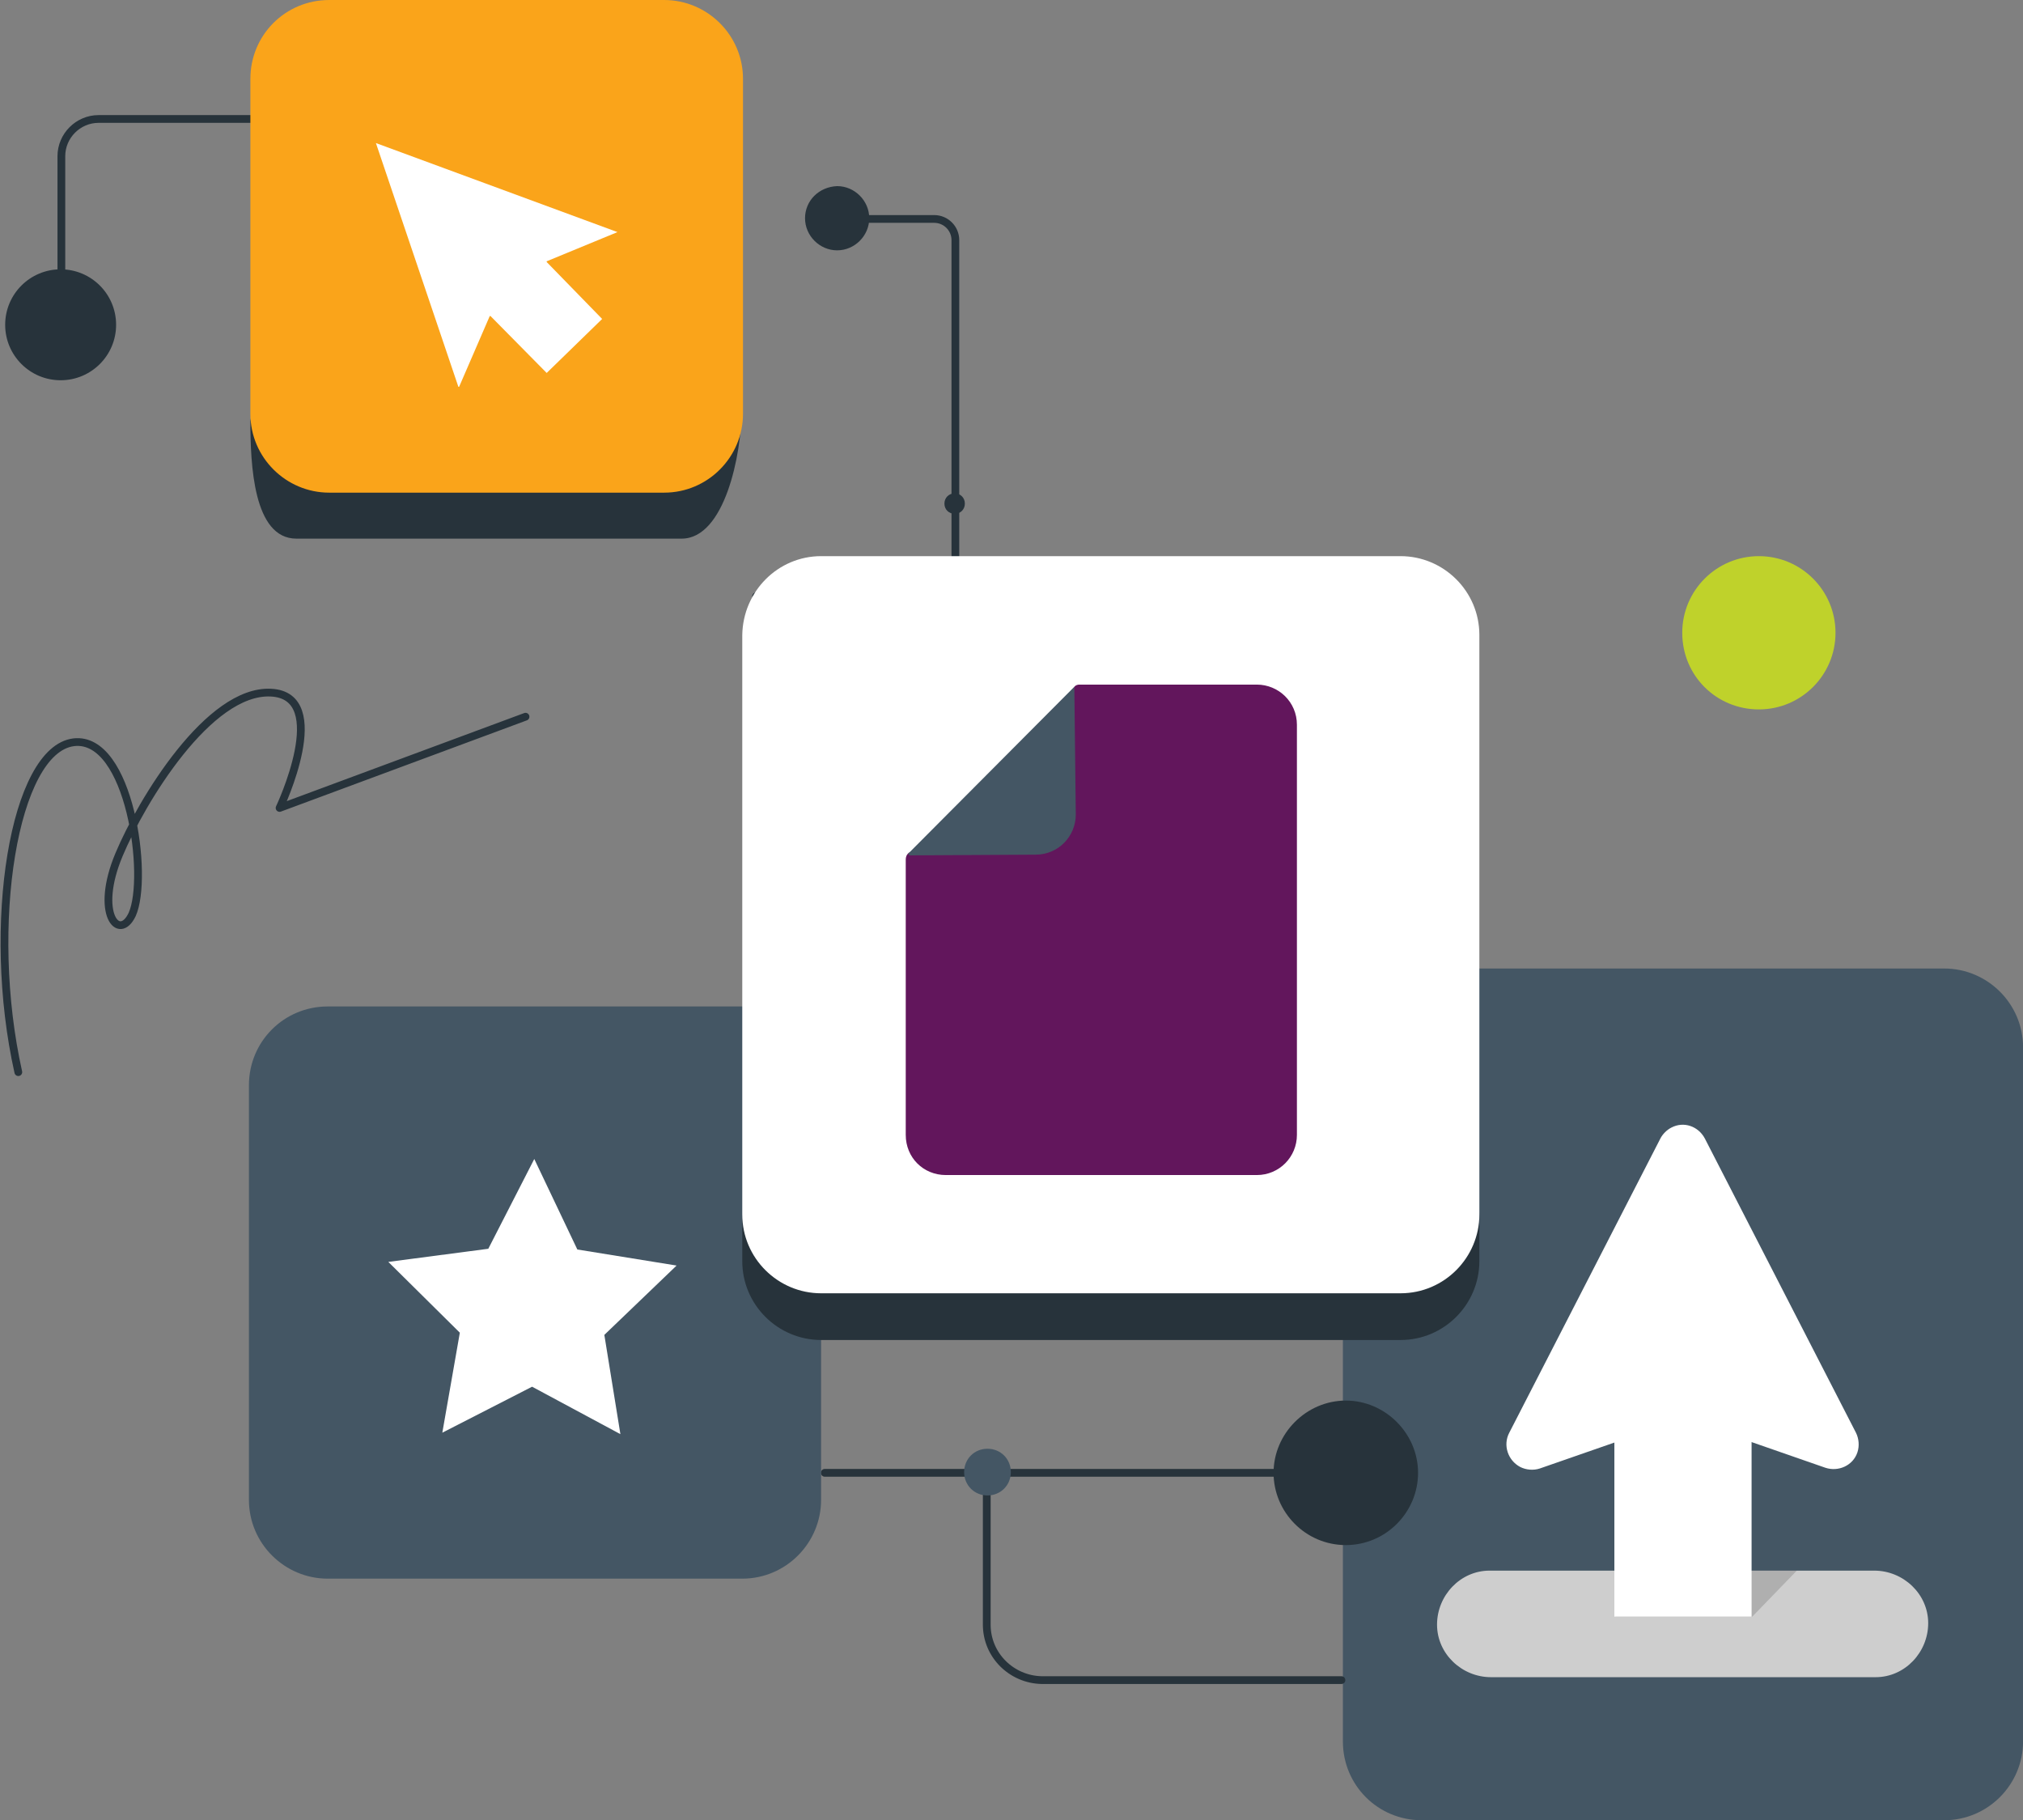
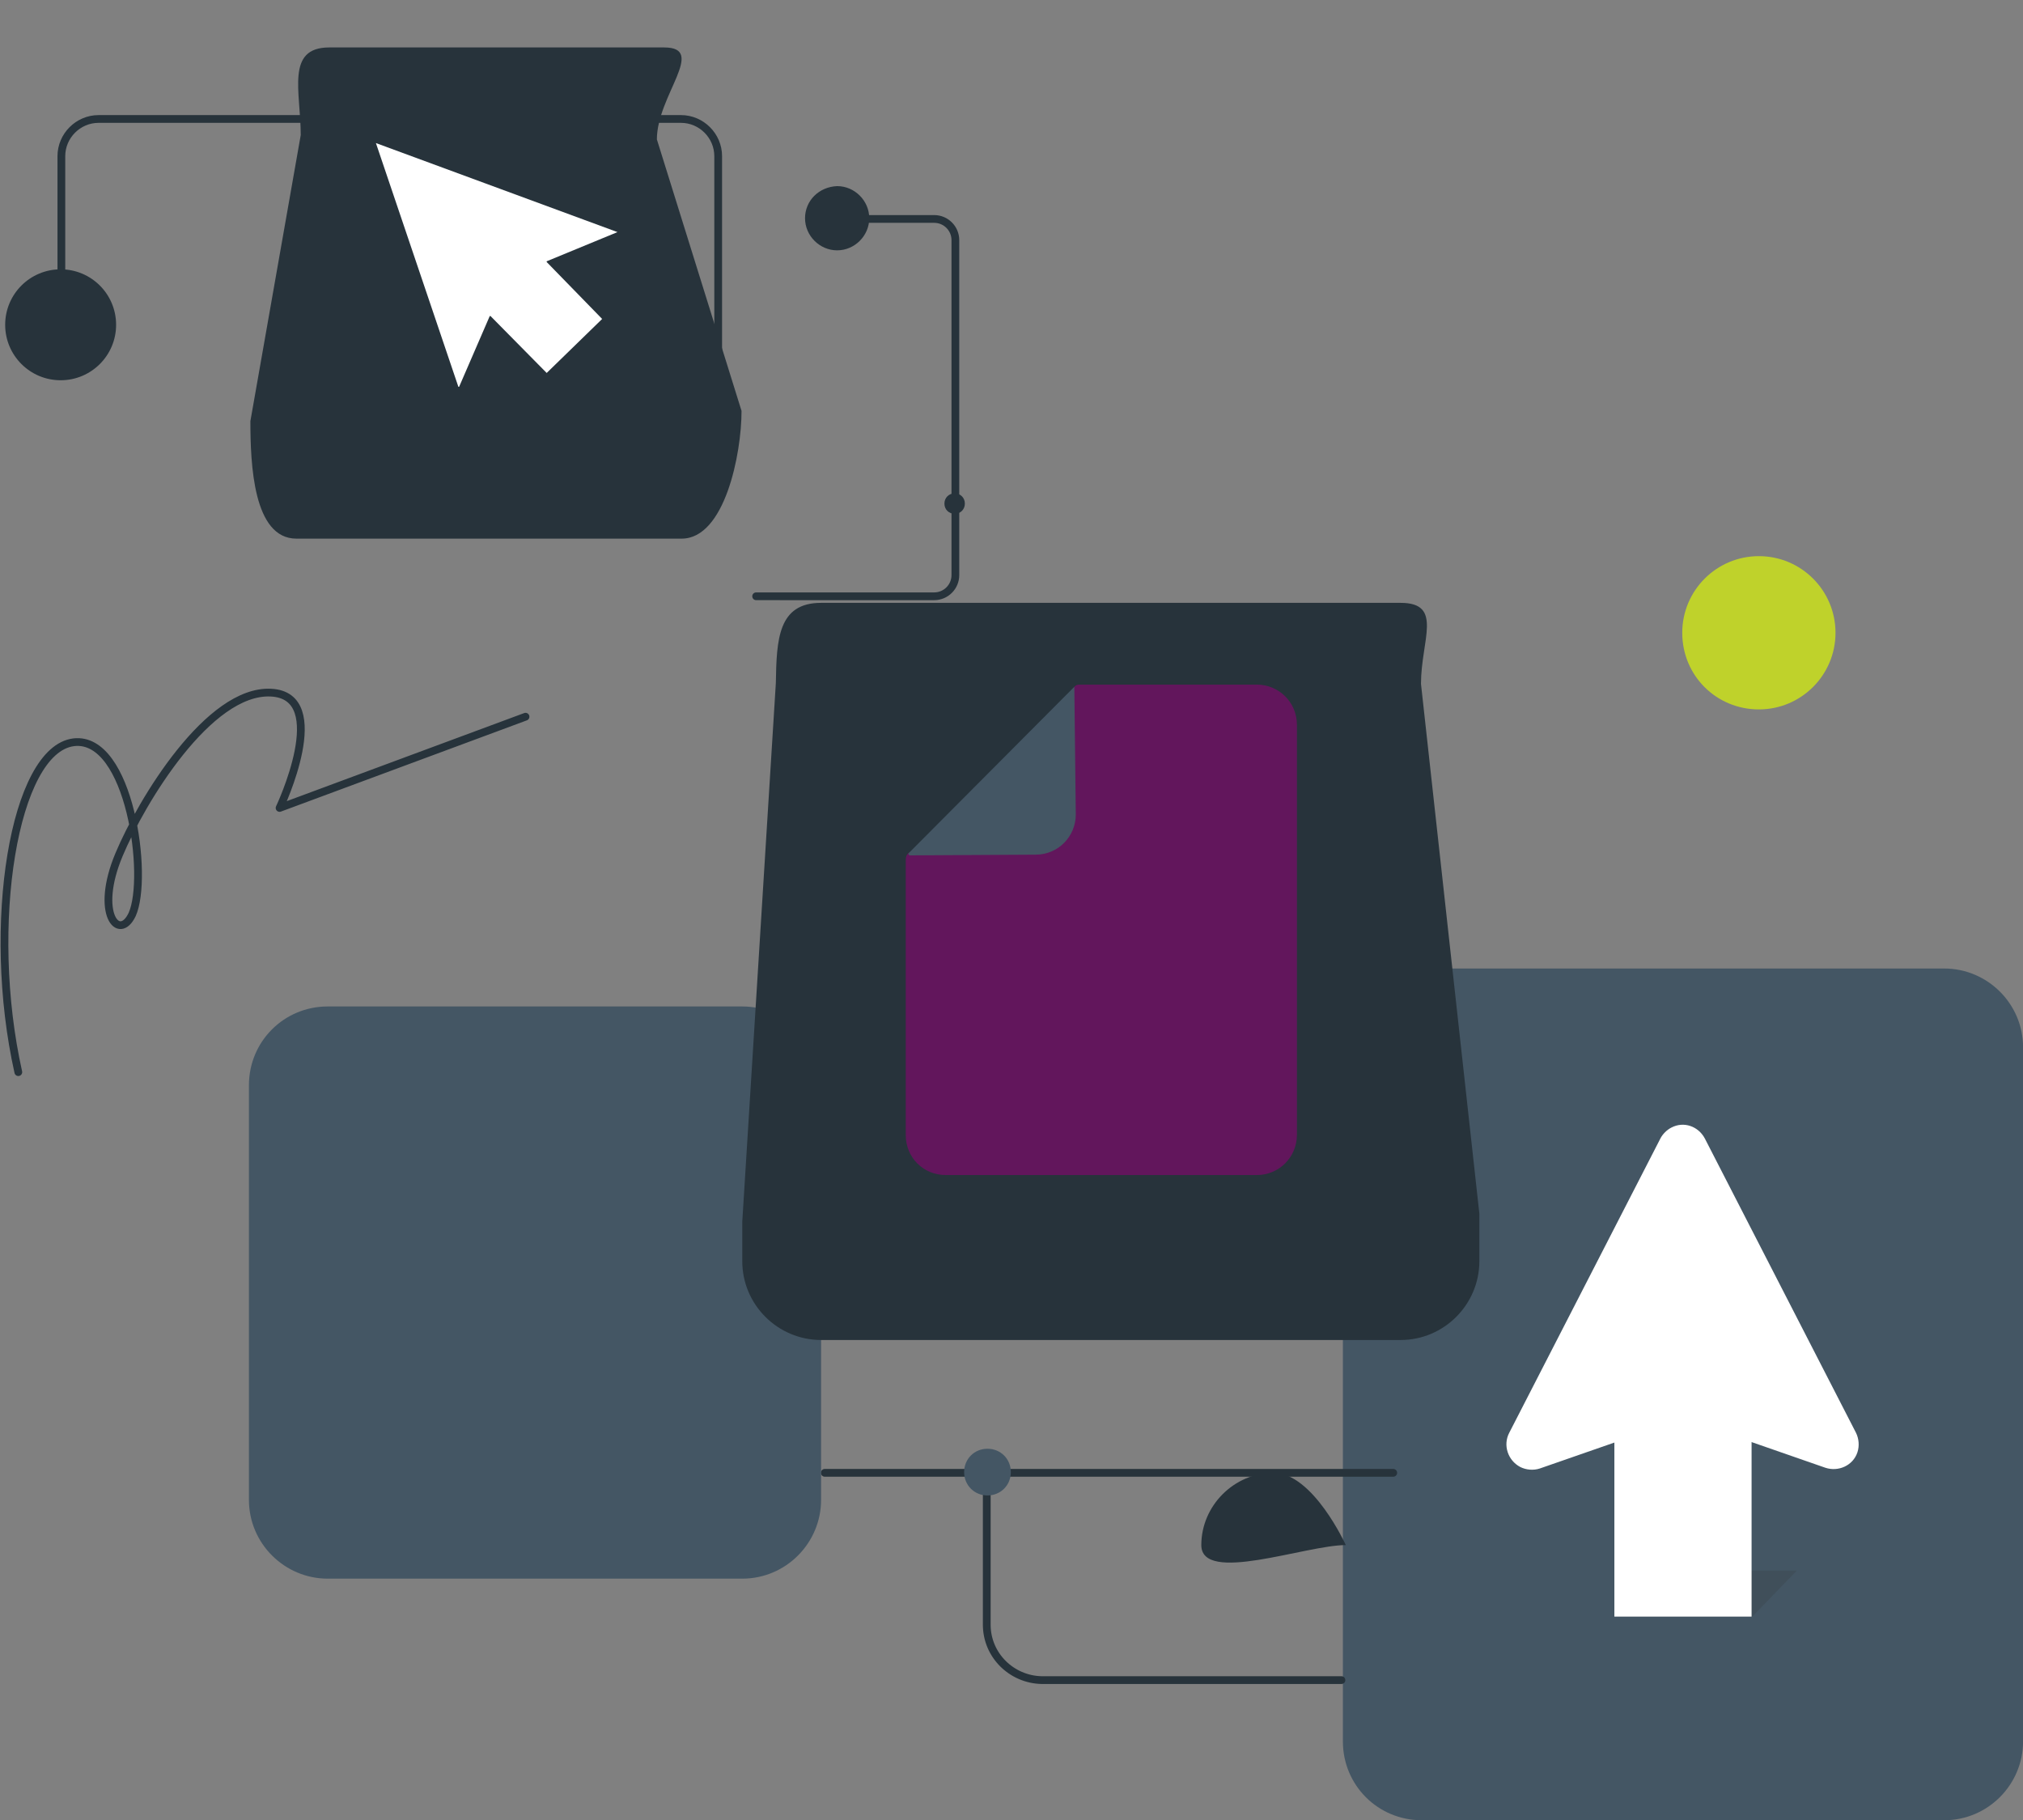
<svg xmlns="http://www.w3.org/2000/svg" version="1.1" id="Layer_1" x="0px" y="0px" viewBox="0 0 277.2 249.4" style="enable-background:new 0 0 277.2 249.4;" xml:space="preserve">
  <rect x="0" y="0" width="277.2" height="249.4" fill="#808080" stroke="none" />
  <style type="text/css">
	.st0{fill:#445664;}
	.st1{fill:none;stroke:#27333B;stroke-width:1.063;stroke-linecap:round;stroke-linejoin:round;}
	.st2{fill:#27333B;}
	.st3{fill:#CECECE;}
	.st4{opacity:0.2;fill:#363636;enable-background:new    ;}
	.st5{fill:#FFFFFF;}
	.st6{fill:#BFD22B;}
	.st7{fill:#FAA41A;}
	.st8{fill:#62165C;}
</style>
  <g id="SVG_Illustration" transform="translate(-75.391 -30.199)">
    <g id="Remaining_Illustration_Paths">
      <g id="Group_773">
        <path id="Path_352" class="st0" d="M259.4,268.8v-95.1c0-5.9,4.8-10.8,10.8-10.8h71.6c5.9,0,10.8,4.8,10.8,10.8v95.1     c0,5.9-4.8,10.8-10.8,10.8h-71.6C264.2,279.6,259.4,274.8,259.4,268.8z" />
      </g>
      <g id="Group_774">
        <path id="Path_353" class="st1" d="M188.4,232h77.9" />
-         <path id="Path_354" class="st2" d="M259.8,241.9c5.5,0,9.9-4.5,9.9-9.9s-4.5-9.9-9.9-9.9s-9.9,4.5-9.9,9.9     S254.3,241.9,259.8,241.9L259.8,241.9z" />
+         <path id="Path_354" class="st2" d="M259.8,241.9s-4.5-9.9-9.9-9.9s-9.9,4.5-9.9,9.9     S254.3,241.9,259.8,241.9L259.8,241.9z" />
      </g>
      <g id="Group_775">
        <path id="Path_355" class="st1" d="M210.6,232v20.8c0,4.2,3.4,7.5,7.5,7.6c0,0,0,0,0,0h41.1" />
        <path id="Path_356" class="st0" d="M210.7,235.1c1.8,0,3.2-1.4,3.2-3.2c0-1.8-1.4-3.2-3.2-3.2c-1.8,0-3.2,1.4-3.2,3.2     c0,0,0,0,0,0C207.5,233.7,208.9,235.1,210.7,235.1z" />
      </g>
      <g id="Group_776">
        <path id="Path_357" class="st0" d="M120.3,168.1h56.8c5.9,0,10.8,4.8,10.8,10.8v56.8c0,5.9-4.8,10.8-10.8,10.8h-56.8     c-5.9,0-10.8-4.8-10.8-10.8v-56.8C109.5,172.9,114.3,168.1,120.3,168.1C120.3,168.1,120.3,168.1,120.3,168.1z" />
      </g>
      <g id="Group_777">
-         <path id="Path_358" class="st3" d="M279.7,245.4h52.5c4,0,7.4,3.2,7.4,7.2c0,4-3.2,7.4-7.2,7.4c-0.1,0-0.1,0-0.2,0h-52.5     c-4,0-7.4-3.2-7.4-7.2c0-4,3.2-7.4,7.2-7.4C279.6,245.4,279.6,245.4,279.7,245.4L279.7,245.4z" />
        <path id="Path_359" class="st4" d="M302.8,245.4h18.8l-6.1,6.3h-18.8L302.8,245.4z" />
        <path id="Path_360" class="st5" d="M315.4,218.9h-18.8v32.8h18.8L315.4,218.9z" />
        <path id="Path_361" class="st5" d="M307.1,224.9l18.4,6.4c1.8,0.6,3.8-0.3,4.4-2.1c0.3-0.9,0.2-1.9-0.2-2.7l-20.7-40.3     c-0.9-1.7-2.9-2.4-4.6-1.5c0,0,0,0,0,0c-0.6,0.3-1.2,0.9-1.5,1.5l-20.7,40.3c-0.9,1.7-0.2,3.8,1.5,4.7c0.8,0.4,1.8,0.5,2.7,0.2     l18.4-6.4C305.6,224.7,306.4,224.7,307.1,224.9z" />
      </g>
      <g id="Group_778">
-         <path id="Path_362" class="st5" d="M136,226.5l12.3-6.3l12.1,6.5l-2.2-13.6l9.9-9.5l-13.6-2.2l-5.9-12.4l-6.3,12.3l-13.7,1.8     l9.8,9.7L136,226.5z" />
-       </g>
+         </g>
      <g id="Group_779">
        <path id="Path_363" class="st1" d="M187.9,60.2h15.5c1.6,0,2.9,1.3,2.9,2.9c0,0,0,0,0,0v45.9c0,1.6-1.3,2.9-2.9,2.9c0,0,0,0,0,0     H179" />
        <path id="Path_364" class="st2" d="M185.7,60.1c0,2.4,2,4.4,4.4,4.4c2.4,0,4.4-2,4.4-4.4c0-2.4-2-4.4-4.4-4.4c0,0,0,0,0,0     C187.6,55.8,185.7,57.7,185.7,60.1z" />
        <path id="Path_365" class="st2" d="M204.8,99.2c0,0.8,0.6,1.4,1.4,1.4c0.8,0,1.4-0.6,1.4-1.4c0-0.8-0.6-1.4-1.4-1.4     C205.4,97.8,204.8,98.4,204.8,99.2z" />
      </g>
      <g id="Group_780">
        <path id="Path_366" class="st2" d="M187.9,112.8h79.4c5.9,0,2.8,5.1,2.8,11.1l8,72.6v6.5c0,5.9-4.8,10.8-10.8,10.8h-79.4     c-5.9,0-10.8-4.8-10.8-10.8v-5.4l4.6-73.8C181.8,117.8,182,112.8,187.9,112.8z" />
-         <path id="Path_367" class="st5" d="M187.9,106.4h79.4c5.9,0,10.8,4.8,10.8,10.8v79.4c0,5.9-4.8,10.8-10.8,10.8h-79.4     c-5.9,0-10.8-4.8-10.8-10.8v-79.4C177.2,111.2,182,106.4,187.9,106.4C187.9,106.4,187.9,106.4,187.9,106.4z" />
      </g>
      <g id="Group_781">
        <path id="Path_368" class="st1" d="M77.9,177.1c-4.5-20.1-0.6-44.2,7.6-45.2c7.7-0.9,10.3,18.5,8,23.6c-1.8,3.8-5.2-0.1-1.8-8.2     c3.1-7.4,12.3-22.6,20.8-22.2s1.2,15.8,1.2,15.8l33.7-12.5" />
      </g>
      <g id="Group_782">
        <path id="Path_369" class="st6" d="M316.4,127.4c5.8,0,10.5-4.7,10.5-10.5s-4.7-10.5-10.5-10.5c-5.8,0-10.5,4.7-10.5,10.5     c0,0,0,0,0,0C305.9,122.8,310.6,127.4,316.4,127.4z" />
      </g>
      <g id="Group_783">
        <path id="Path_370" class="st1" d="M83.8,78.5V51.6c0-2.8,2.3-5.1,5.1-5.1c0,0,0,0,0,0h79.8c2.8,0,5.1,2.3,5.1,5.1c0,0,0,0,0,0     v42.4" />
        <path id="Path_371" class="st2" d="M83.7,82.3c4.2,0,7.6-3.4,7.6-7.6c0-4.2-3.4-7.6-7.6-7.6c-4.2,0-7.6,3.4-7.6,7.6c0,0,0,0,0,0     C76.1,78.9,79.5,82.3,83.7,82.3C83.7,82.3,83.7,82.3,83.7,82.3z" />
        <path id="Path_372" class="st2" d="M151.5,49.1c1.4,0,2.4-1.1,2.4-2.4s-1.1-2.4-2.4-2.4s-2.4,1.1-2.4,2.4l0,0     C149,48,150.1,49.1,151.5,49.1z" />
      </g>
      <g id="Group_785">
        <path id="Path_375" class="st2" d="M120.5,36.7h45.9c5.9,0-1,6.6-1,12.6L177,86.5c0,5.9-2.3,17.5-8.2,17.5H116     c-5.9,0-6.3-10.2-6.3-16.1l6.9-39.2C116.6,42.8,114.5,36.7,120.5,36.7z" />
-         <path id="KEEP_THIS_ORANGE" class="st7" d="M120.5,30.2h45.9c5.9,0,10.8,4.8,10.8,10.8v45.9c0,5.9-4.8,10.8-10.8,10.8h-45.9     c-5.9,0-10.8-4.8-10.8-10.8V41C109.7,35,114.5,30.2,120.5,30.2C120.5,30.2,120.5,30.2,120.5,30.2z" />
        <path id="Path_376" class="st5" d="M160,62l-33.1-12.2c0,0-0.1,0,0,0l11.3,33.4c0,0,0,0,0.1,0l4.2-9.7c0,0,0,0,0.1,0l7.7,7.8h0     l7.6-7.4v0l-7.6-7.8V66L160,62C160,62.1,160,62,160,62z" />
      </g>
    </g>
    <g id="Color_Change_Group">
      <path id="_CHANGE_THIS_COLOR_TO_MATCH_THE_TEXT_" class="st8" d="M205,191.2h42.6c3.1,0,5.5-2.5,5.5-5.5v-56.2    c0-3.1-2.5-5.5-5.5-5.5h-24.3c-0.4,0-0.7,0.2-0.8,0.5l-7,16.7l-15.3,5.7c-0.5,0.2-0.7,0.6-0.7,1.1v37.7    C199.5,188.8,201.9,191.2,205,191.2C205,191.2,205,191.2,205,191.2z" />
      <path id="Path_374" class="st0" d="M199.9,147.1c-0.1,0.1,0,0.3,0.2,0.3l17.2-0.1c3.1,0,5.5-2.5,5.5-5.5l-0.2-17.5L199.9,147.1z" />
    </g>
  </g>
</svg>